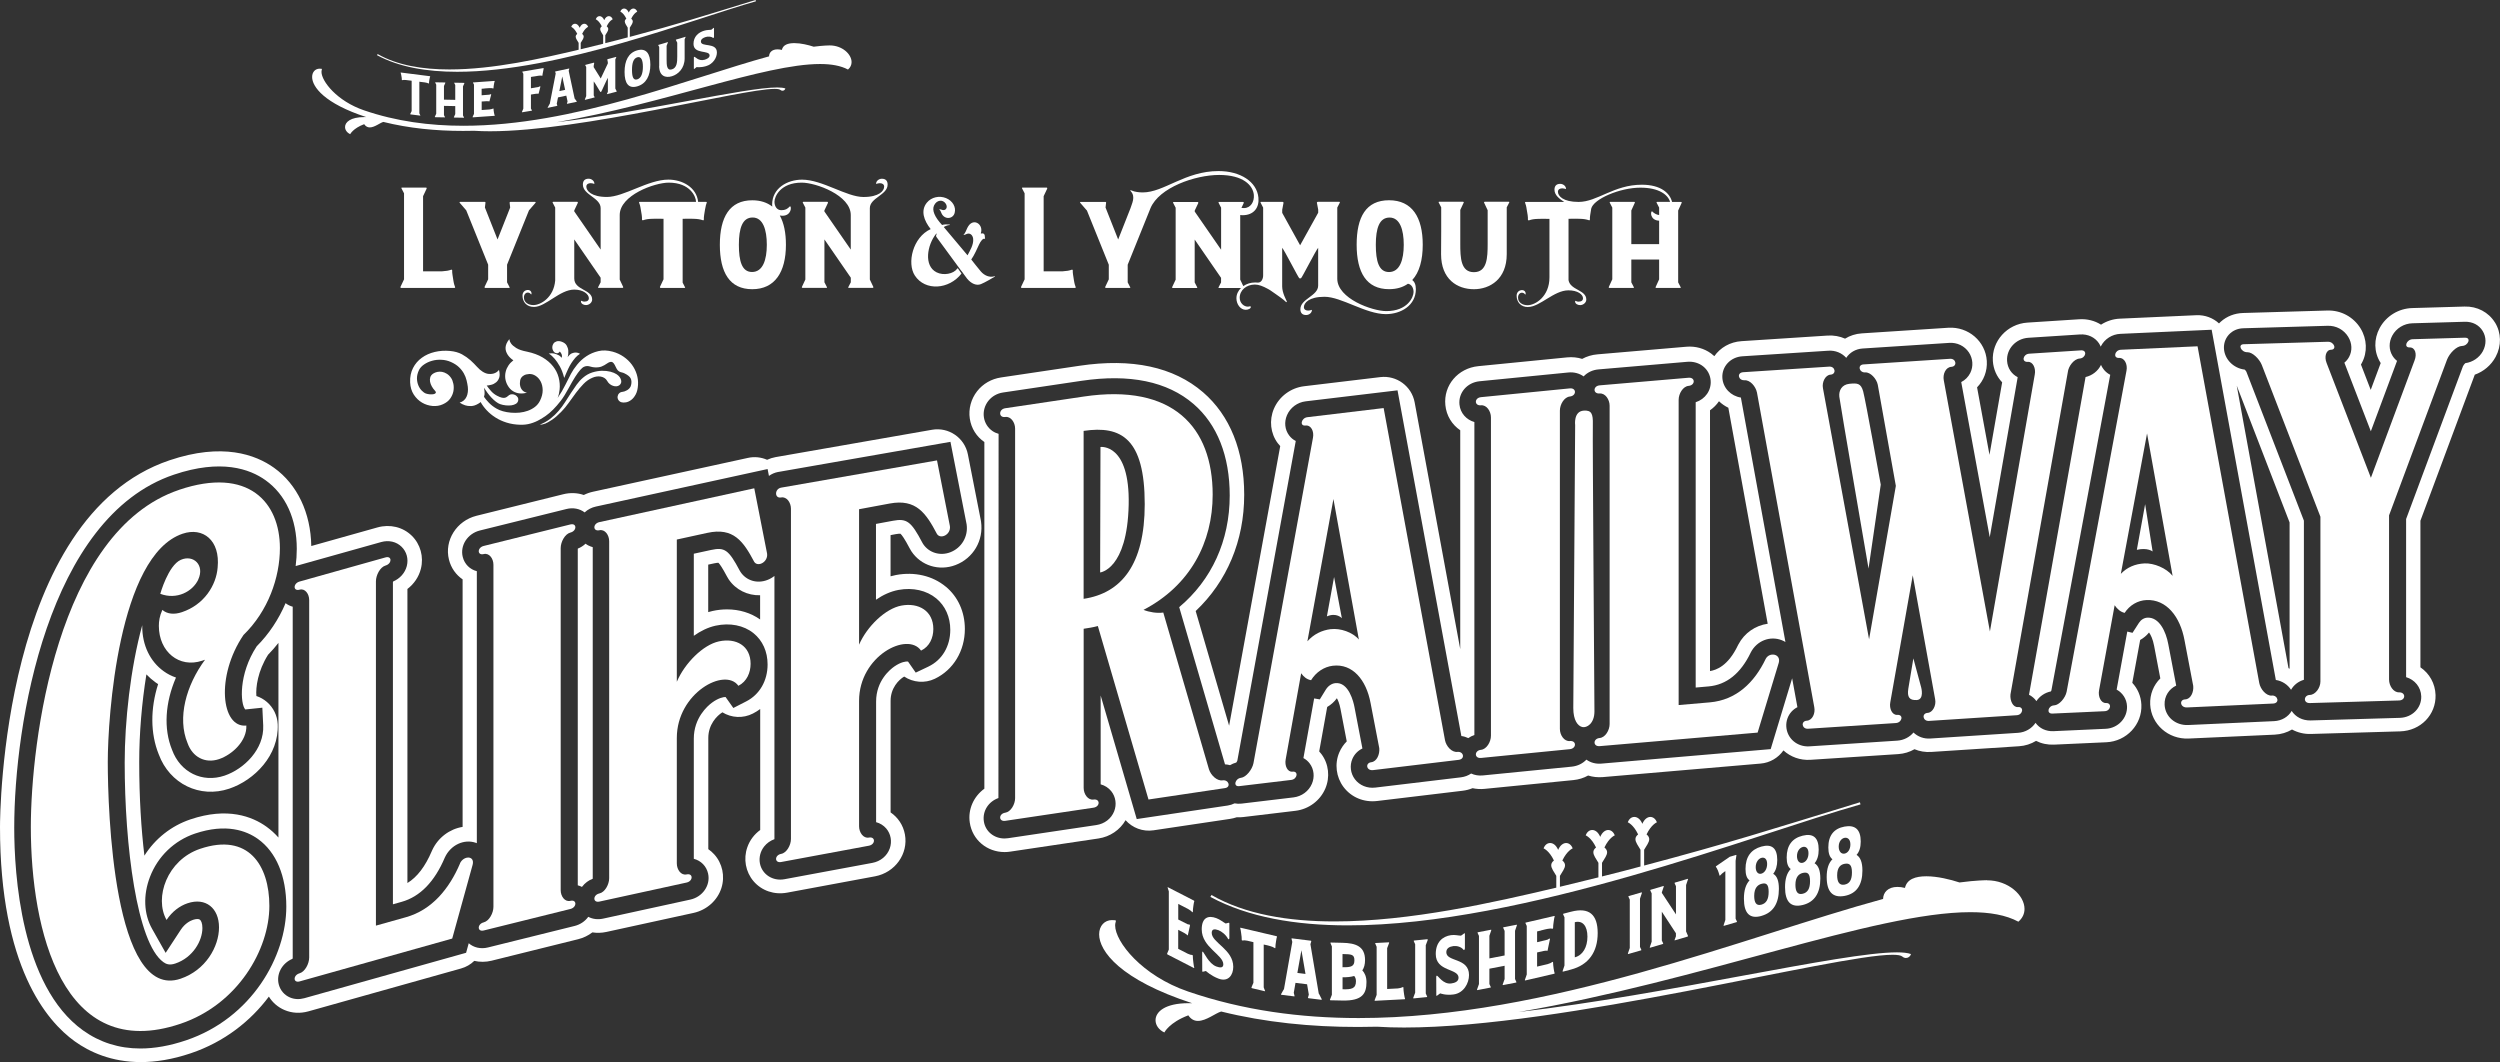
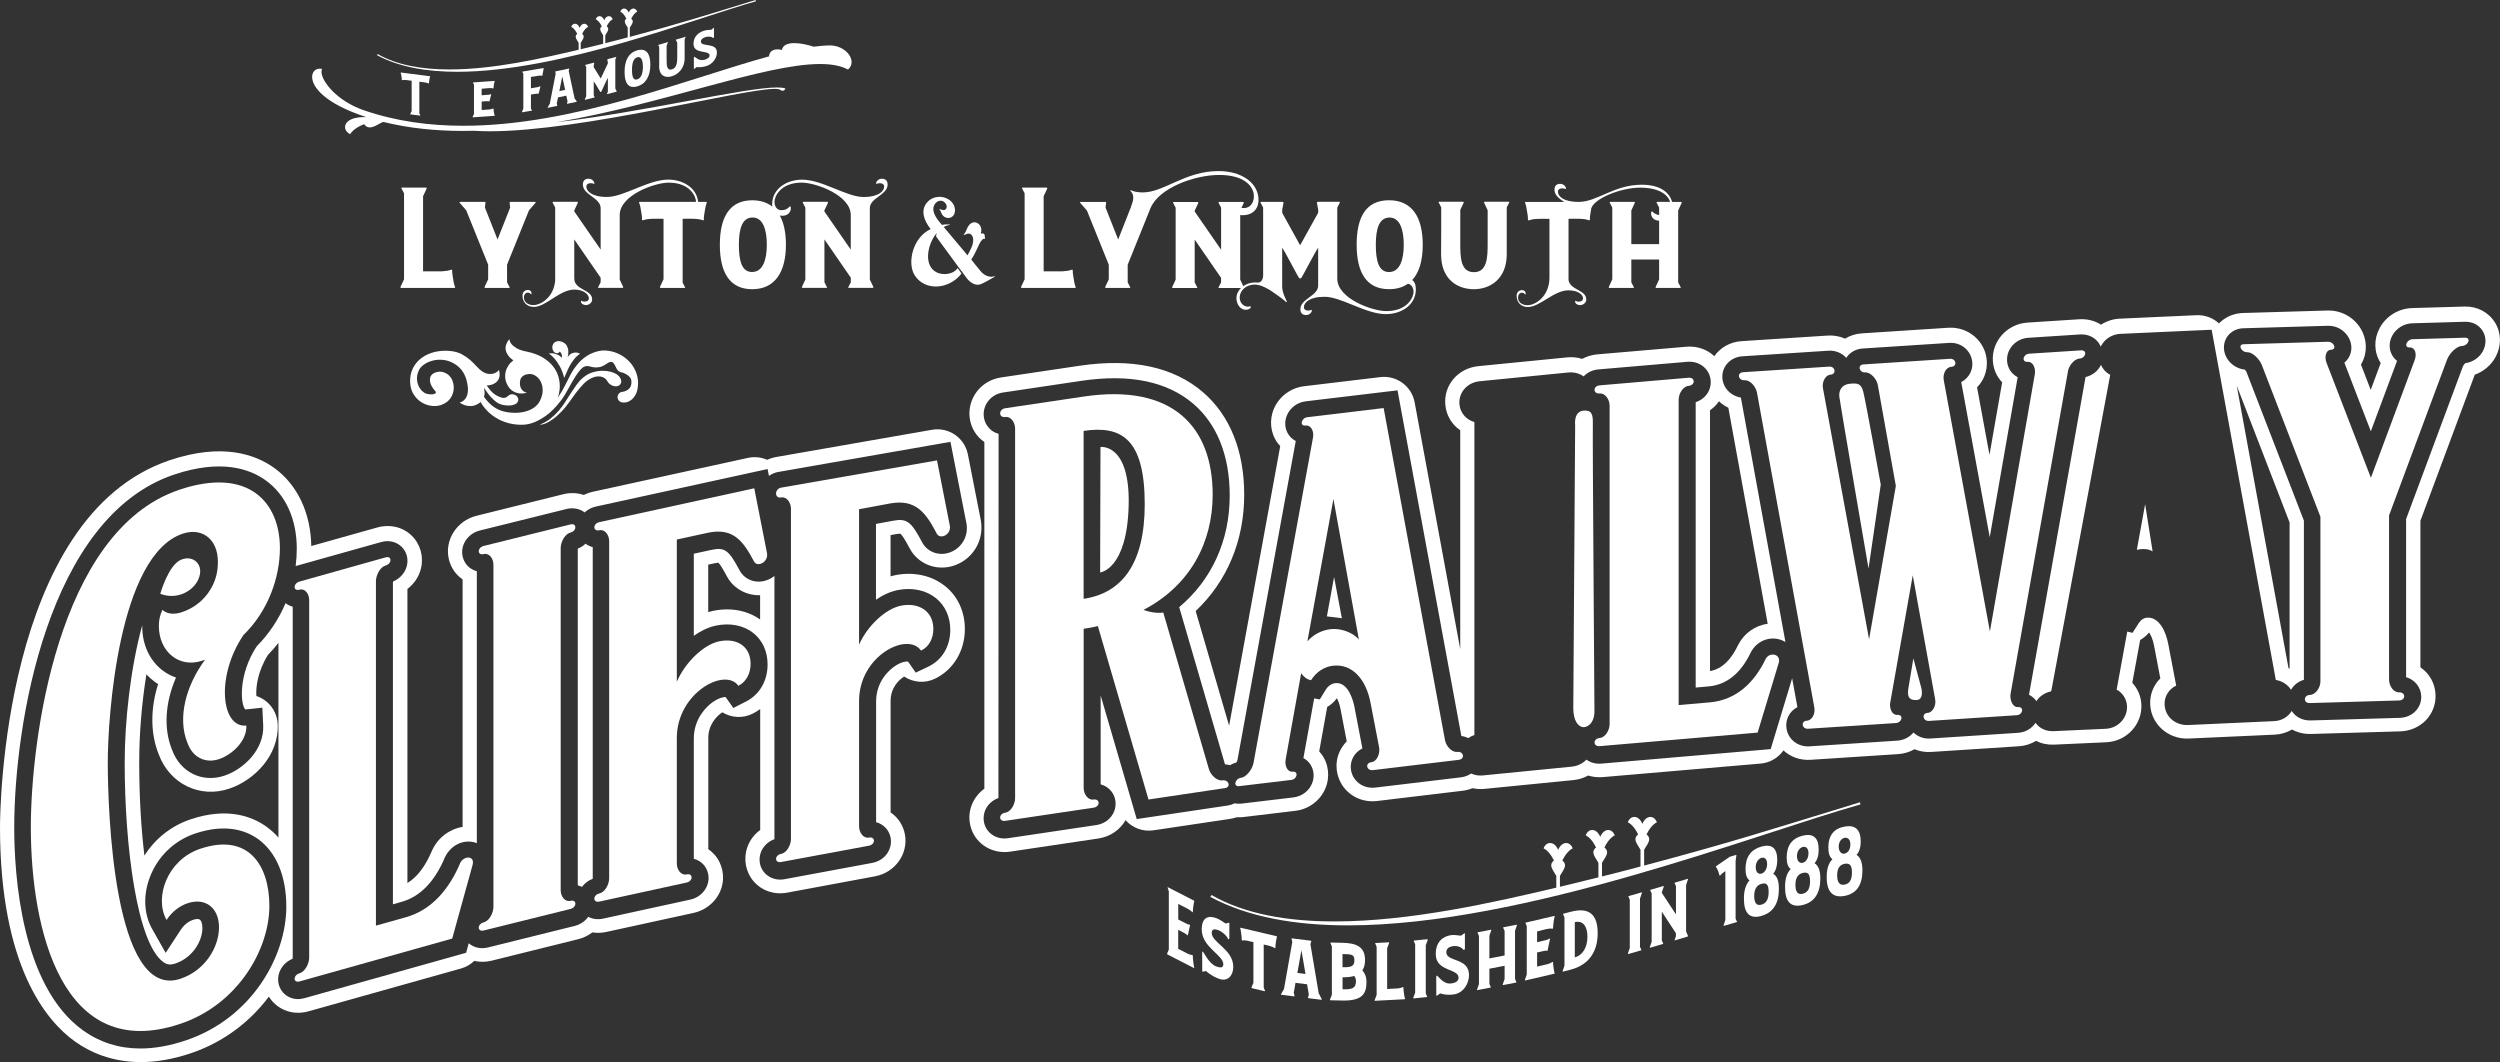
<svg xmlns="http://www.w3.org/2000/svg" id="Layer_1" viewBox="0 0 578.04 245.57">
  <rect x="0" y="0" width="578.04" height="245.57" fill="#333333" stroke="none" />
  <defs>
    <style>.cls-1{fill:#fff;stroke-width:0px;}</style>
  </defs>
  <path class="cls-1" d="m84.72,27.07c-.16,0-.33,0-.48,0-3.22,0-4.46,1.19-4.46,2.3,0,.67.45,1.31,1.19,1.65,0,0,.65-1.34,3.23-2.31.37.55.82.75,1.3.75,1.11,0,2.37-1.06,3.13-1.27,5.93,1.47,12.12,2.08,18.42,2.08.86,0,1.73-.01,2.59-.03,1.15.07,2.37.11,3.64.11,21.35,0,58.14-9.8,65.84-9.8.69,0,1.14.08,1.33.25.14.12.3.18.47.18.3,0,.59-.2.67-.53-.41-.15-1.05-.23-1.88-.23-7.5,0-30.96,5.72-51.01,8.04,24.62-4.19,48.06-13.46,60.91-13.46,2.62,0,4.8.39,6.46,1.28.57-.48.83-1.09.83-1.72,0-1.82-2.14-3.86-5.06-3.86-.04,0-1.43,0-3.7.3-1.24-.41-2.98-.83-4.47-.83s-2.63.39-2.89,1.57c-.37-.09-.71-.13-1.02-.13-1.26,0-1.92.73-1.94,1.62-18.65,5.09-45.12,16.05-70.67,16.05-7.83,0-15.57-1.03-22.98-3.57-6.26-2.14-9.84-6.72-9.84-8.91,0-.32.1-.5.1-.6s-.11-.12-.54-.12c-.96,0-1.72.74-1.72,1.92,0,2.27,2.84,6.13,12.54,9.28Z" />
  <path class="cls-1" d="m174.78.29l-.08-.29c-12.15,3.73-17.69,5.51-29.08,8.53v-2.13c.32-.55.69-1,.69-1.43,0-.22-.1-.43-.36-.64.64-1.34,1.39-1.63,1.39-1.63-.17-.46-.51-.73-.89-.73s-.8.29-1.07.93c-.27-.64-.68-.93-1.07-.93s-.72.26-.88.72c0,0,.75.29,1.39,1.63-.26.21-.36.42-.36.64,0,.43.37.89.68,1.43v2.25c-2.56.68-1.95.53-5.19,1.34v-1.83c.32-.55.69-1,.69-1.42,0-.22-.1-.43-.36-.64.64-1.34,1.39-1.63,1.39-1.63-.17-.46-.51-.73-.89-.73s-.81.29-1.07.93c-.27-.64-.69-.93-1.08-.93s-.72.26-.88.73c0,0,.75.29,1.39,1.63-.26.21-.36.42-.36.64,0,.43.37.89.68,1.43v1.96c-1.73.43-3.46.86-5.19,1.27v-1.48c.32-.55.69-1,.69-1.43,0-.22-.1-.43-.36-.64.64-1.34,1.39-1.63,1.39-1.63-.17-.46-.51-.72-.89-.72s-.8.28-1.07.93c-.27-.64-.68-.93-1.07-.93s-.72.26-.88.72c0,0,.75.29,1.39,1.63-.26.21-.36.42-.36.64,0,.43.37.89.68,1.43v1.59c-8.45,2-19.7,4.56-29.88,4.56-6.22,0-12.04-.95-16.59-3.56l-.15.26c5.07,2.74,11.46,3.84,18.53,3.84,23.69,0,54.94-12.32,69.08-16.3Z" />
  <path class="cls-1" d="m97.13,18.92c.52.05.87.1,1.13.14.39.06.59.13.84.24.05.03.09,0,.09-.06-.01-.27.05-.54.11-.91.11-.7.25-.64.11-.71l-6.72-.85c-.15.04.01.02.11.74.07.38.12.67.11.94,0,.05.05.1.11.08.24-.05.44-.07.83-.03.27.02.63.07,1.13.14l.2.03v7.01l-.33.67s.01.1.07.1l2.23.28s.07-.02.04-.05l-.23-.47v-7.32l.19.02Z" />
-   <path class="cls-1" d="m107.37,19.25s0-.09-.05-.09l-2.26-.04s-.05.04-.04.07l.24.47v3.43l-2.61-.05v-3.16l.32-.71s0-.09-.05-.1l-2.26-.04s-.05.04-.04.07l.24.47v6.72l-.32.71s0,.09.05.1l2.26.04s.05-.03.04-.05l-.24-.47v-2.14l2.61.05v1.85l-.32.71s0,.09.05.09l2.26.04s.05-.03.04-.05l-.24-.47v-6.73l.32-.71Z" />
  <path class="cls-1" d="m112.04,20.45c.52-.05.87-.07,1.14-.08.4-.01.59.01.84.08.05.02.11-.02.09-.09-.01-.26.05-.54.11-.92.11-.72.25-.69.11-.73l-4.93.35s-.07.05-.04.07l.23.43v6.77l-.32.71s.01.09.05.09l5.01-.35c.15-.06,0-.01-.11-.7-.05-.39-.12-.65-.11-.91.01-.07-.04-.09-.09-.07-.25.11-.44.15-.84.21l-1.14.08-.67.05v-1.97c1.07-.07,1.35-.09,1.59-.06.07.02.12.05.16.04.03,0,.04-.02.05-.04.04-.23.09-.32.4-1.52v-.03c0-.05-.04-.09-.11-.09-.04,0-.21.11-.32.12-.27.02-.99.08-1.78.14v-1.51l.67-.05Z" />
  <path class="cls-1" d="m123.38,17.7c.52-.1.86-.16,1.13-.19.38-.05.58-.05.83,0,.05.02.09-.03.09-.1-.01-.25.05-.3.11-.7.1-.72.25-.94.1-.97l-4.84.81s-.05.05-.04.07l.24.43v8.06l-.32.77s0,.09.05.08l2.23-.37s.05-.04.04-.06l-.24-.43v-3.24c1.06-.18,1.34-.22,1.58-.2.05,0,.12.02.16.01.01,0,.04,0,.04-.05.05-.24.11-.31.4-1.56t.01-.03c0-.05-.04-.09-.11-.08-.04,0-.21.13-.32.15-.27.04-.99.18-1.76.31v-2.62l.61-.1Z" />
  <path class="cls-1" d="m131.16,24l2.15-.46c.05-.01.08-.07.05-.1l-.46-.62h-.03s-1.38-6.46-1.38-6.46l.14-.46s-.03-.06-.05-.06l-3.18.68s-.05.05-.04.07l.13.4-1.38,7.05h-.03s-.45.81-.45.81c-.04.05-.01.1.04.08l2.14-.46s.07-.04.05-.06l-.13-.42.29-1.47,1.92-.41.29,1.35-.15.47s.01.05.05.04Zm-1.83-2.94l.67-3.38.67,3.09-1.34.29Z" />
  <path class="cls-1" d="m140.31,21.73s.01.05.05.04l2.17-.56c.05-.01.08-.07.06-.11l-.32-.63v-6.72l.23-.53s-.01-.06-.04-.06l-1.96.51s-.09.08-.08.11l.12.62v.28l-1.64,3.47-1.63-2.62v-.29l.12-.68s-.04-.08-.08-.07l-1.96.51s-.05.05-.04.08l.23.41v6.72l-.32.8s.01.09.05.08l2.19-.56s.05-.04.04-.06l-.22-.39v-3.26c.2.16,1.5,2.48,1.56,2.46.03,0,.05-.01.07-.02l.08-.02c.07-.02,1.37-3,1.56-3.26v3.24l-.23.53Z" />
  <path class="cls-1" d="m147.33,11.64c-2.03.58-2.92,2.4-2.92,5s.88,3.91,2.92,3.33c2.08-.59,3.04-2.46,3.04-5.03s-.96-3.89-3.04-3.3Zm1.32,3.79c0,1.46-.36,2.65-1.33,2.93-.92.26-1.19-.67-1.19-2.21s.31-2.64,1.24-2.91c.92-.26,1.28.76,1.28,2.19Z" />
  <path class="cls-1" d="m152.4,15.23c0,2.35,1.45,2.85,2.95,2.4,1.42-.42,2.95-1.8,2.95-4.15v-4.39l.23-.54s-.01-.05-.05-.04l-2.15.64c-.05.02-.08.06-.06.1l.32.62v3.16c0,1.29-.05,2.66-1.24,3.01-1.19.35-1.22-.99-1.22-2.28v-3.18l.31-.78s-.01-.08-.05-.06l-2.16.64s-.05.04-.04.07l.23.4v4.4Z" />
  <path class="cls-1" d="m162.86,13.82c-1.32.39-2.14-.74-2.33-.69-.09.03-.1.12-.1.22v2.56s.05.06.1.03l.54-.43s.88.16,2.19-.22c1.65-.48,2.5-1.99,2.5-3.14,0-2.45-3.7-1.17-3.7-2.54,0-.55.49-.87,1.15-1.06.52-.15,1.28-.13,1.64.22.03.02.06.03.1.02.06-.02.14-.12.14-.3v-2c0-.05-.04-.07-.09-.04l-.54.43c-.44.07-.97.01-1.62.21-1.37.4-2.49,1.39-2.49,3.05,0,2.5,3.72,1.35,3.72,2.68,0,.56-.66.85-1.2,1.01Z" />
  <path class="cls-1" d="m160.42,50.59c.96.03,1.46.13,2.09.33.13.07.23-.03.23-.17-.03-.66.13-1.36.27-2.29.27-1.76.63-1.66.27-1.79h-1.86c-.37-3.37-3.64-5.14-6.89-5.14-4.67,0-10.28,4.01-14.19,4.01-3.61,0-4.77-1.43-4.77-2.39,0-.56.47-.8,1-.8.27,0,.56.07.83.17.03,0,.03-.03.03-.07,0-.6-.63-1.13-1.33-1.13-.93,0-1.33.53-1.33,1.36,0,2.39,4.11,3.05,4.11,5.44v9.58l-6.1-8.82v-.23l.83-1.76c.03-.1-.03-.23-.17-.23h-5.57c-.07,0-.13.1-.1.17l.6,1.16v16.88c-.33,3.88-3.32,5.67-5.04,5.67-1.19,0-2.19-.63-2.19-1.76,0-.73.43-1.13.9-1.13.27,0,.56.13.76.43.07,0,.1-.1.1-.2,0-1.26-2.09-1.09-2.09.47,0,1.46.96,2.62,2.65,2.62,2.72,0,5.97-4.01,9.32-4.01,2.12,0,3.38,1.09,3.38,2.02,0,.43-.33.76-1.03.76-.63,0-.8-.43-.8-.03,0,.5.56.83,1.16.83.7,0,1.43-.56,1.43-1.29,0-2.39-4.14-2.12-4.14-4.87v-9.02l6.1,8.85v1.06l-.6,1.16c-.03.07.03.13.1.13h5.57c.1,0,.2-.13.13-.23l-.79-1.69v-14.92c0-4.58,8.06-7.49,11.34-7.49,4.94,0,6.3,3.25,6.3,4.41,0,.01,0,.02,0,.03h-13.03c-.37.13.03.03.27,1.79.17.93.3,1.63.27,2.29,0,.13.13.23.27.17.6-.2,1.1-.3,2.06-.33.63-.03,1.49-.03,2.65,0v13.99l-.83,1.76c-.03.1.03.23.17.23h5.54c.1,0,.16-.07.1-.13l-.56-1.1v-14.75c1.19-.03,1.99-.03,2.62,0Z" />
  <path class="cls-1" d="m92.59,66.34c-.03.1.03.23.13.23h12.37c.37-.13,0-.03-.27-1.76-.13-.96-.3-1.63-.27-2.25.03-.17-.1-.23-.23-.2-.63.23-1.13.3-2.09.37h-4.41v-17.37l.83-1.76c.03-.1-.03-.23-.13-.23h-5.6c-.1,0-.13.1-.1.17l.6,1.16v19.89l-.83,1.76Z" />
  <path class="cls-1" d="m112.15,46.68h-5.77c-.13,0-.17.13-.07.23l1.49,1.72,5.07,12.57v3.38l-.83,1.76c-.03.1.03.23.13.23h5.57c.1,0,.13-.07.1-.13l-.6-1.16v-4.08l5.07-12.57,1.49-1.72c.1-.1.07-.23-.07-.23h-5.74c-.1,0-.16.1-.16.17l.13,1.13-2.92,7.39-2.92-7.39.13-1.13c.03-.07-.07-.17-.13-.17Z" />
  <path class="cls-1" d="m199.65,45.55c-3.91,0-9.52-4.01-14.19-4.01-3.45,0-6.93,1.99-6.93,5.77,0,.17.02.31.04.46-1.19-.94-2.73-1.46-4.64-1.46-5.21,0-7.49,3.88-7.49,10.28s2.26,10.28,7.49,10.28,7.79-3.95,7.79-10.28c0-2.74-.46-5.04-1.42-6.76.2.04.39.06.59.06,2.12,0,2.19-2.19,1.76-2.19-.63.66-1.09.9-1.99.9-1.16,0-1.59-1.06-1.59-1.96,0-1.16,1.36-4.41,6.3-4.41,3.28,0,11.34,2.92,11.34,7.49v7.99l-6.1-8.82v-.23l.83-1.76c.03-.1-.03-.23-.16-.23h-5.57c-.07,0-.13.1-.1.17l.6,1.16v16.64l-.79,1.69c-.07.1.03.23.13.23h5.57c.07,0,.13-.07.1-.13l-.6-1.16v-9.91l6.1,8.85v1.06l-.6,1.16c-.03.07.03.13.1.13h5.57c.1,0,.2-.13.13-.23l-.8-1.69v-16.51c0-2.39,4.11-3.05,4.11-5.44,0-.83-.4-1.36-1.33-1.36-.7,0-1.33.53-1.33,1.13,0,.03,0,.07.03.07.27-.1.56-.17.83-.17.53,0,1,.23,1,.8,0,.96-1.16,2.39-4.77,2.39Zm-25.76,17.34c-2.35,0-3.05-2.49-3.05-6.3s.8-6.3,3.18-6.3,3.28,2.79,3.28,6.3-.93,6.3-3.42,6.3Z" />
  <path class="cls-1" d="m251.3,48.64l5.07,12.57v3.38l-.83,1.76c-.03.1.03.23.13.23h5.57c.1,0,.13-.07.1-.13l-.6-1.16v-4.08l5.07-12.57.2-.5c1.99-4.77,10.31-7.69,15.88-7.69s7.82,2.42,8.02,4.61c.13,1.59-.73,3.05-2.29,3.05-.21,0-.39-.02-.58-.04l.54-1.15c.03-.1-.03-.23-.17-.23h-5.57c-.07,0-.13.1-.1.17l.6,1.16v9.72l-6.1-8.82v-.23l.83-1.76c.03-.1-.03-.23-.17-.23h-5.57c-.07,0-.13.1-.1.17l.6,1.16v16.64l-.8,1.69c-.07.1.03.23.13.23h5.57c.07,0,.13-.07.1-.13l-.6-1.16v-9.91l6.1,8.85v1.06l-.6,1.16c-.03.07.03.13.1.13h5.1c-.64.63-1.05,1.44-1.05,2.39,0,1.33.9,2.65,2.16,2.65.56,0,1.26-.3,1.16-.73-.03-.07-.1-.1-.27-.07-.13.03-.26.07-.4.07-.96,0-1.89-.86-1.89-2.06,0-1.72,1.53-3.05,3.51-3.05.9,0,1.89.4,2.92.96.23.1.46.27.73.43.9.6,1.63,1.16,2.26,1.59.56.4.99.76,1.29,1.06.07.07.23.03.17-.17-.07-.2-1.06-1.92-1.06-3.42v-8.95c.5.53,3.81,7.06,3.98,7.06h.36c.17,0,3.48-6.53,3.98-7.06v8.75c0,2.39-4.11,3.05-4.11,5.44,0,.83.4,1.36,1.33,1.36.7,0,1.33-.53,1.33-1.13,0-.03,0-.07-.03-.07-.26.1-.56.17-.83.17-.53,0-.99-.23-.99-.8,0-.96,1.16-2.39,4.77-2.39,3.91,0,9.52,4.01,14.19,4.01,3.45,0,6.93-1.99,6.93-5.77,0-1.08-.34-1.74-.83-2.12,1.64-1.77,2.42-4.59,2.42-8.16,0-6.33-2.45-10.28-7.79-10.28s-7.49,3.88-7.49,10.28,2.25,10.28,7.49,10.28c1.77,0,3.22-.44,4.37-1.26.93.17,1.3,1.11,1.3,1.92,0,1.16-1.36,4.41-6.3,4.41-3.28,0-11.34-2.92-11.34-7.49v-16.45l.6-1.16c.03-.07-.03-.17-.1-.17h-5.01c-.1,0-.23.13-.2.23l.3,1.59v.7l-4.18,7.53-4.14-7.49v-.73l.3-1.59c.03-.1-.1-.23-.2-.23h-5.01c-.1,0-.13.1-.1.17l.6,1.16v15.68c0,.8-.4,1.66-1.19,1.66-.23-.03-.43-.03-.66-.03-1.03,0-1.99.31-2.74.84l-.71-1.5v-14.93c.17.03.34.04.53.04,2.65,0,3.91-1.79,3.68-4.08-.37-3.68-4.18-6.13-9.22-6.13-7.76,0-12.6,4.94-17.54,4.94-.79,0-1.89-.13-2.52-.43-.36-.17-.46-.1-.2.2,1.13,1.26.2,2.85-.1,3.88l-2.85,7.23-2.92-7.39.13-1.13c.03-.07-.07-.17-.13-.17h-5.77c-.13,0-.17.13-.07.23l1.49,1.72Zm69.86,14.26c-2.35,0-3.05-2.49-3.05-6.3s.8-6.3,3.18-6.3,3.28,2.79,3.28,6.3-.93,6.3-3.42,6.3Z" />
  <path class="cls-1" d="m333.23,53.48l-.03,5.3c0,5.8,3.75,8.09,7.59,8.09,3.65,0,7.59-2.29,7.59-8.09v-10.84l.6-1.16c.03-.07-.03-.13-.13-.13h-5.54c-.13,0-.2.1-.17.2l.83,1.76v7.79c0,3.18-.13,6.53-3.18,6.53s-3.15-3.35-3.15-6.53v-7.86l.79-1.69c.07-.1-.03-.2-.13-.2h-5.57c-.07,0-.13.07-.1.13l.6,1.16v5.54Z" />
  <path class="cls-1" d="m353.32,70.98c2.72,0,5.97-3.85,9.32-3.85,2.12,0,3.38.93,3.38,1.86,0,.43-.33.76-1.03.76-.63,0-.8-.43-.8-.03,0,.5.56.83,1.16.83.7,0,1.43-.56,1.43-1.29,0-2.26-3.71-2.16-4.11-4.48v-14.19c1.19-.03,1.99-.03,2.62,0,.96.03,1.46.13,2.09.33.13.07.23-.03.23-.17-.03-.66.13-1.36.27-2.29,0-.07.03-.13.03-.2.5-2.25,6.66-4.87,11.37-4.87,4.35,0,6.38,1.66,6.87,3.28h-3.03c-.07,0-.13.1-.1.17l.6,1.16v1.72c-.55-.07-1.11-.32-1.63-.86-.42,0-.48,2.08,1.63,2.17v5.42h-6.43v-7.79l.8-1.76c.07-.1,0-.23-.13-.23h-5.57c-.07,0-.13.1-.1.17l.6,1.16v16.58l-.8,1.76c-.07.1,0,.23.13.23h5.57c.07,0,.13-.07.1-.13l-.6-1.16v-5.27h6.43v4.58l-.8,1.76c-.07.1,0,.23.13.23h5.57c.07,0,.13-.07.1-.13l-.6-1.16v-16.61l.8-1.76c.07-.1,0-.23-.13-.23h-2.08c-.5-2.02-2.56-3.98-7-3.98-6.47,0-10.28,3.98-14.62,3.98-3.61,0-4.77-1.39-4.77-2.35,0-.56.47-.79,1-.79.27,0,.56.07.83.16.03,0,.03-.03.03-.07,0-.6-.63-1.13-1.33-1.13-.93,0-1.33.53-1.33,1.36,0,1.26,1.16,2.12,2.25,2.82h-8.92c-.37.13.03.03.26,1.79.17.93.3,1.63.27,2.29,0,.13.13.23.27.17.6-.2,1.09-.3,2.06-.33.63-.03,1.49-.03,2.65,0v13.53c0,4.41-3.25,6.43-5.07,6.43-1.19,0-2.19-.63-2.19-1.76,0-.73.43-1.13.9-1.13.27,0,.56.13.76.43.07,0,.1-.1.1-.2,0-1.26-2.09-1.09-2.09.47,0,1.46.96,2.62,2.65,2.62Z" />
  <path class="cls-1" d="m236.08,66.34c-.03.1.03.23.13.23h12.37c.37-.13,0-.03-.27-1.76-.13-.96-.3-1.63-.27-2.25.03-.17-.1-.23-.23-.2-.63.23-1.13.3-2.09.37h-4.41v-17.37l.83-1.76c.03-.1-.03-.23-.13-.23h-5.6c-.1,0-.13.1-.1.17l.6,1.16v19.89l-.83,1.76Z" />
  <path class="cls-1" d="m222.29,63.22c-.23-.36-.49-.72-.76-1.1-.1-.15-.19-.06-.26.04-.78,1.15-3.12,1.62-4.73.8-3-1.52-2.16-6.29-.13-8.86.13-.17.21-.09.14.06-.15.29-.14.48-.02.65,1.91,2.58,3.8,5.19,5.64,7.69.53.62.92,1.31,1.42,1.91.99,1.21,2.2,1.69,3.2,1.29.96-.38,2.66-1.4,3.23-1.74.09-.06.07-.13-.06-.09-1.17.38-2.39-.19-3.17-1.1-.73-.86-1.73-2.14-2.22-2.77.64-.85,1.48-2.76,1.81-3.47.32-.69.92-1.54,1.32-1.3.03.02.07,0,.06-.04-.03-.15-.05-.31-.05-.47,0-.76-.44-.83-.9-.72-.02,0-.04-.04-.03-.07.68-2.01-1.61-3.6-2.89-1.64-.33.5-.51,1.14-.83,1.66-.06.1-.18.2-.25.29-.02.02,0,.08.03.08.21,0,.4-.1.59-.19.88-.41,1.49.27,1.58,1.07.15,1.36-.73,2.72-1.3,3.83-.25-.3-4.99-5.93-5.49-6.53.22-.19,1.01-.47,1.24-.45.23-.02.23-.13,0-.15-.55-.04-1.15-.04-1.64.12-1.75-1.89-2.37-3.42-1.85-4.52.6-1.28,2-1.45,2.68-.44.57.83.09,1.66-.69,1.5-.27-.05-.51-.23-.77-.14-.02,0-.03.03-.02.04.28.18.39.54.51.83.66,1.54,2.65,1.42,3.05-.06.37-1.36-.47-2.81-2-3.43-1.54-.62-3.37-.23-4.42,1.05-1.51,1.84-.69,4.14.88,6.12-4.15,1.89-5.53,7.87-3.67,10.73,2.38,3.66,7.94,3.26,10.81-.47Z" />
  <path class="cls-1" d="m143.6,88.55c.06-.2.07-.42.01-.66-.06-.24-.17-.47-.34-.71-.17-.23-.4-.45-.69-.64-.36-.24-.84-.44-1.44-.6-.6-.15-1.26-.22-1.98-.21-.72.02-1.46.15-2.23.39-.76.24-1.48.65-2.14,1.22-.54.45-1.03.99-1.47,1.61-.45.62-.89,1.27-1.33,1.95-.44.68-.88,1.38-1.34,2.09-.45.72-.96,1.4-1.52,2.04-.56.65-1.19,1.25-1.89,1.79-.7.54-1.5.99-2.41,1.35.36.03.78-.05,1.27-.24.42-.18.95-.48,1.57-.89.62-.41,1.36-1.06,2.2-1.93.57-.58,1.12-1.26,1.66-2.02.53-.76,1.08-1.52,1.64-2.26.56-.75,1.15-1.44,1.76-2.07s1.29-1.1,2.02-1.41c.32-.15.65-.24.98-.29.33-.05.66-.04.97.01.32.06.61.17.86.33.26.16.47.39.63.68.16.29.36.53.6.72.24.19.49.33.76.41.27.09.53.13.78.11s.47-.1.67-.24c.19-.15.32-.32.39-.52Z" />
  <path class="cls-1" d="m143.7,92.99c.28.1.62.11,1.03.04.41-.07.82-.26,1.22-.56.4-.3.75-.73,1.05-1.3.3-.57.47-1.3.52-2.19.05-.83-.05-1.64-.3-2.45-.25-.8-.63-1.55-1.14-2.24-.51-.69-1.14-1.29-1.89-1.81-.75-.52-1.59-.91-2.53-1.17-1.2-.32-2.31-.37-3.33-.12-1.02.24-1.94.64-2.75,1.18-.81.54-1.52,1.18-2.12,1.92-.6.74-1.08,1.45-1.44,2.13-.37.7-.81,1.56-1.31,2.58-.5,1.02-1.1,2.03-1.78,3.02.13-.32.23-.65.3-.97.07-.33.13-.65.16-.97.1-.94.02-1.87-.22-2.8-.24-.92-.67-1.78-1.29-2.57-.62-.79-1.43-1.48-2.42-2.07-1-.59-2.2-1.03-3.61-1.33-1.1-.21-1.93-.49-2.48-.84-.55-.35-.94-.68-1.17-1-.23-.32-.35-.58-.37-.78-.02-.2-.05-.28-.1-.23-.29.36-.5.7-.63,1.02-.13.33-.2.63-.21.93,0,.29.03.57.12.83.09.26.2.49.33.71.31.5.76.96,1.36,1.36-.45.34-.83.73-1.13,1.18-.3.45-.52.92-.64,1.44-.13.51-.16,1.03-.1,1.56.07.53.23,1.03.49,1.52.19.36.41.65.63.89.23.24.46.43.71.57.24.15.49.26.74.34.25.08.5.13.74.15.55.06,1.12,0,1.7-.17-.31-.05-.56-.15-.77-.3-.2-.15-.37-.33-.5-.53-.13-.2-.22-.42-.28-.66-.06-.24-.08-.46-.08-.67s.02-.43.06-.67c.04-.24.14-.46.29-.67.15-.21.37-.39.66-.54.28-.15.66-.23,1.13-.27.52-.03,1.02.11,1.51.43.49.32.88.76,1.17,1.33.29.57.44,1.23.45,2,0,.76-.2,1.56-.62,2.41-.28.57-.66,1.04-1.16,1.43-.49.38-1.05.68-1.65.9-.61.22-1.25.36-1.92.43-.67.06-1.34.07-2,.01-.66-.06-1.27-.17-1.85-.33-.58-.16-1.07-.37-1.47-.61-.7-.4-1.29-.86-1.77-1.36-.48-.5-.86-.96-1.13-1.36.13-.39.17-.77.13-1.14-.04-.37-.08-.7-.11-.97.23.39.49.79.79,1.19.3.41.61.78.94,1.13.33.35.66.65,1,.91.34.26.67.45.97.56.42.15.86.24,1.33.29.46.05.9.04,1.3-.01.4-.06.75-.18,1.03-.35.28-.18.46-.42.52-.73.06-.31.03-.57-.12-.79-.15-.22-.33-.39-.56-.51-.23-.12-.47-.18-.74-.18s-.49.07-.67.2c-.18.13-.34.25-.47.37-.14.11-.3.19-.49.24-.19.05-.43.04-.72-.02-.29-.06-.67-.22-1.14-.46-.52-.28-.97-.63-1.36-1.07-.39-.44-.72-.86-1-1.27.29-.02.64-.08,1.05-.18.41-.1.78-.29,1.11-.56.33-.27.58-.63.73-1.1.15-.46.13-1.06-.06-1.79-.1.16-.26.33-.5.5-.23.17-.52.3-.85.38-.33.08-.7.1-1.11.05-.4-.05-.83-.21-1.29-.49-.45-.28-.9-.66-1.34-1.16-.44-.49-.94-.99-1.5-1.5-.56-.5-1.22-.96-1.97-1.38-.76-.41-1.68-.67-2.76-.77-1.22-.11-2.39-.04-3.52.23s-2.13.71-2.99,1.34c-.87.62-1.55,1.41-2.04,2.37-.49.96-.72,2.06-.67,3.31.05,1.1.33,2.05.85,2.85.52.79,1.16,1.41,1.91,1.85.75.44,1.56.69,2.43.77.87.07,1.67-.06,2.4-.4.75-.34,1.31-.78,1.69-1.33.38-.54.62-1.11.73-1.69.1-.58.1-1.15-.01-1.7-.11-.55-.29-1.01-.53-1.36-.29-.42-.62-.75-.99-.97-.37-.23-.73-.37-1.11-.44-.37-.06-.74-.06-1.1.02-.36.08-.67.21-.95.39-.34.23-.56.51-.66.84-.1.33-.11.68-.05,1.04.07.36.2.71.4,1.07.2.36.43.67.69.95.23.24.3.43.22.57-.08.14-.24.23-.49.28-.24.05-.53.06-.86.04-.33-.03-.64-.09-.91-.18-.31-.11-.63-.34-.96-.67-.33-.33-.6-.74-.8-1.23-.2-.49-.31-1.03-.32-1.63,0-.6.15-1.23.47-1.9.24-.49.63-.92,1.17-1.29.54-.37,1.14-.66,1.83-.85.68-.2,1.41-.28,2.18-.24.77.03,1.5.2,2.2.51.76.34,1.38.74,1.86,1.2.48.46.86.95,1.14,1.46.28.51.49,1.03.62,1.57.13.54.23,1.04.29,1.51.05.42.05.83,0,1.23-.05.4-.15.76-.3,1.08-.15.33-.37.61-.63.84-.27.23-.59.4-.96.5.41.28.84.49,1.29.63.39.13.85.19,1.38.17.53-.02,1.08-.2,1.67-.56.2-.11.37-.24.51-.37.37.67.85,1.31,1.42,1.92.58.62,1.25,1.17,2.01,1.65.76.49,1.62.88,2.57,1.18s1.99.47,3.13.5c.84.03,1.65-.06,2.41-.28.76-.22,1.48-.52,2.14-.91.42-.23.9-.53,1.43-.9.53-.37,1.08-.84,1.65-1.41.58-.57,1.16-1.25,1.77-2.03.6-.79,1.18-1.72,1.75-2.79.62-1.14,1.14-2.05,1.58-2.74.44-.69.83-1.22,1.17-1.61.34-.38.64-.63.9-.74.26-.11.51-.17.74-.16.24,0,.48.05.74.13.26.08.55.14.88.17.68.05,1.24-.02,1.68-.19.44-.18.88-.42,1.31-.73.42-.29.78-.4,1.07-.33.29.07.59.46.9,1.16.16.36.32.61.46.77.15.15.3.27.46.34.16.07.33.13.51.16.18.03.38.11.61.22.76.37,1.24.77,1.43,1.19.19.42.21.92.08,1.48-.06.29-.18.54-.35.73-.17.2-.36.35-.57.48-.21.12-.41.21-.61.28-.19.06-.34.1-.44.1-.34.03-.61.15-.8.35-.2.2-.31.44-.35.71-.04.27.01.53.16.79.15.26.39.45.73.58Z" />
  <path class="cls-1" d="m129.14,82.14c-.23-.15-.53-.27-.91-.37-.38-.1-.83-.11-1.35-.03.49.31.95.72,1.39,1.24.37.44.76,1.01,1.17,1.73.4.71.74,1.59,1,2.63.02.05.06-.02.13-.21.07-.19.18-.44.32-.77.14-.32.31-.7.51-1.13.2-.43.44-.86.71-1.28.27-.42.57-.82.9-1.21.33-.38.7-.69,1.11-.94-.31-.18-.62-.28-.95-.29-.28-.02-.58.05-.92.18-.34.14-.67.43-1,.89.15-.54.19-1.04.15-1.51-.03-.41-.16-.8-.38-1.19-.22-.39-.61-.68-1.18-.88-.44-.15-.82-.17-1.13-.07-.32.1-.56.26-.73.5-.17.24-.26.51-.28.81-.02.31.05.59.2.85.18.33.43.52.74.58.32.06.58-.06.79-.39.15.15.26.3.34.46.08.13.13.28.16.46.03.18,0,.36-.09.53-.16-.24-.39-.45-.68-.63Z" />
-   <path class="cls-1" d="m459.42,203.52c-.07,0-2.46,0-6.35.52-2.12-.7-5.12-1.43-7.66-1.43s-4.51.67-4.95,2.69c-.64-.16-1.22-.23-1.74-.23-2.17,0-3.29,1.26-3.32,2.78-32,8.73-77.42,27.54-121.25,27.54-13.43,0-26.72-1.77-39.43-6.13-10.74-3.67-16.88-11.53-16.88-15.29,0-.55.18-.86.18-1.03s-.18-.2-.92-.2c-1.66,0-2.96,1.28-2.96,3.29,0,3.89,4.88,10.52,21.52,15.93-.28-.01-.56-.01-.83-.01-5.52,0-7.65,2.03-7.65,3.94,0,1.15.77,2.25,2.04,2.83,0,0,1.12-2.3,5.54-3.96.63.95,1.41,1.29,2.23,1.29,1.91,0,4.07-1.81,5.37-2.17,10.17,2.52,20.8,3.57,31.6,3.57,1.48,0,2.96-.02,4.44-.06,1.98.13,4.06.19,6.24.19,36.64,0,99.76-16.82,112.95-16.82,1.18,0,1.96.13,2.29.43.24.21.52.31.8.31.52,0,1.02-.34,1.16-.91-.71-.26-1.8-.39-3.23-.39-12.87,0-53.12,9.81-87.52,13.8,42.24-7.19,82.45-23.09,104.5-23.09,4.5,0,8.24.66,11.09,2.2.98-.83,1.42-1.87,1.42-2.95,0-3.12-3.68-6.62-8.68-6.62Z" />
  <path class="cls-1" d="m308.57,213.05c-10.67,0-20.66-1.63-28.46-6.11l-.25.44c8.7,4.7,19.67,6.58,31.8,6.58,40.65,0,94.26-21.13,118.52-27.97l-.14-.49c-20.84,6.4-30.35,9.45-49.89,14.63v-3.65c.54-.94,1.18-1.72,1.18-2.44,0-.38-.17-.74-.62-1.11,1.1-2.3,2.39-2.8,2.39-2.8-.29-.79-.88-1.24-1.52-1.24s-1.38.49-1.84,1.59c-.46-1.1-1.18-1.59-1.85-1.59s-1.23.45-1.52,1.24c0,0,1.29.49,2.39,2.8-.45.36-.62.72-.62,1.1,0,.73.63,1.52,1.17,2.45v3.87c-4.39,1.16-3.35.91-8.9,2.3v-3.15c.55-.94,1.18-1.72,1.18-2.44,0-.38-.17-.74-.62-1.11,1.1-2.3,2.39-2.8,2.39-2.8-.29-.79-.88-1.24-1.52-1.24s-1.38.49-1.84,1.59c-.46-1.1-1.18-1.59-1.84-1.59s-1.23.45-1.52,1.24c0,0,1.29.49,2.39,2.8-.45.36-.62.72-.62,1.1,0,.73.63,1.52,1.17,2.45v3.36c-2.96.74-5.93,1.47-8.9,2.18v-2.53c.55-.94,1.18-1.72,1.18-2.44,0-.38-.17-.74-.62-1.11,1.1-2.3,2.39-2.8,2.39-2.8-.29-.79-.88-1.24-1.52-1.24s-1.38.49-1.84,1.59c-.46-1.1-1.18-1.59-1.85-1.59s-1.23.45-1.52,1.24c0,0,1.29.49,2.39,2.8-.45.36-.62.72-.62,1.1,0,.73.63,1.52,1.17,2.45v2.73c-14.5,3.43-33.8,7.81-51.27,7.81Z" />
  <path class="cls-1" d="m269.85,220.48s.02.16.06.19l6.15,3.16c.18,0,0-.02-.13-1.25-.07-.68-.15-1.17-.13-1.58.02-.1-.05-.18-.12-.19-.31,0-.54-.08-1.04-.29l-1.4-.72-.82-.42v-4.39c1.31.67,1.66.85,1.96,1.09.08.09.15.17.2.19.03.02.05,0,.07-.03.05-.35.12-.45.49-2.22v-.04c0-.09-.05-.18-.13-.22-.05-.03-.26.02-.39-.05-.33-.17-1.22-.6-2.19-1.1v-3.61l.82.42c.64.31,1.07.53,1.4.72.49.28.72.46,1.04.76.07.08.13.05.12-.07-.02-.43.06-.86.13-1.45.13-1.11.31-.95.13-1.14l-6.05-3.11s-.08.03-.05.09l.28.88v13.45l-.39.93Z" />
  <path class="cls-1" d="m277.86,214.89c0,4.14,4.99,5.87,4.99,8.08,0,.94-.88.76-1.61.5-1.77-.65-2.88-3.33-3.14-3.43-.12-.04-.14.1-.14.26v.16l.02,4.1c0,.07.05.13.12.13l.73-.18s1.18,1.12,2.95,1.78c2.22.82,3.37-.85,3.37-2.74,0-4.05-4.98-5.58-4.98-7.85,0-.91.66-.96,1.55-.63.69.26,1.72,1.03,2.2,1.97.03.06.09.12.14.14.09.03.19-.06.19-.35v-3.32c0-.09-.05-.15-.12-.16l-.73.18c-.59-.31-1.3-.93-2.19-1.25-1.84-.68-3.35-.14-3.35,2.62Z" />
  <path class="cls-1" d="m293.63,218.73c.52.15.79.28,1.13.49.07.06.13,0,.13-.08-.02-.45.07-.9.15-1.5.14-1.15.34-1.03.14-1.17l-8.35-1.97c-.2.04.02.03.14,1.24.09.64.16,1.13.14,1.57,0,.09.07.17.15.15.32-.06.59-.06,1.11.04.34.06.81.17,1.44.34v9.39l-.45,1.07c-.02.06.02.16.09.18l3,.71c.05.01.09-.02.05-.08l-.31-.81v-9.91c.65.13,1.08.23,1.42.34Z" />
  <path class="cls-1" d="m302.52,230.8l3.01.37c.07,0,.11-.08.07-.15l-.64-1.26h-.04s-1.93-11.44-1.93-11.44l.2-.69s-.04-.12-.07-.12l-4.44-.55s-.07.06-.06.1l.18.73-1.93,10.96h-.04s-.62,1.1-.62,1.1c-.06.06-.02.15.05.16l2.99.37c.05,0,.09-.03.07-.08l-.18-.76.4-2.29,2.68.33.4,2.39-.2.71s.02.09.07.1Zm-2.55-5.84l.94-5.25.94,5.48-1.87-.23Z" />
  <path class="cls-1" d="m307.51,231.12c-.04.07.02.16.07.16l2.83.06c4.68.1,5.54-1.68,5.54-4.28,0-1.25-.42-2.12-.96-2.69.41-.59.63-1.39.63-2.39,0-3.18-2.16-3.92-5.21-3.99l-2.72-.06c-.05,0-.09.06-.07.11l.33.79v11.18l-.44,1.13Zm2.9-10.53c2.03.05,2.75.04,2.75,1.44s-.72,1.65-2.75,1.61v-3.05Zm0,5.37c1.04.02,1.94-.07,2.7-.3.24.27.41.65.41,1.21,0,1.76-1.07,1.91-3.1,1.87v-2.78Z" />
  <path class="cls-1" d="m317.83,231.25c-.02.07.02.15.07.15l6.89-.36c.2-.1,0-.02-.15-1.17-.07-.64-.17-1.08-.15-1.51.02-.11-.06-.15-.13-.13-.35.18-.63.23-1.16.31l-2.47.13v-9.44l.46-1.2c.02-.07-.02-.16-.07-.15l-3.1.16c-.05,0-.07.07-.05.11l.33.76v11.13l-.46,1.2Z" />
  <path class="cls-1" d="m330.11,217.31c.02-.07-.02-.16-.09-.15l-3.09.31s-.07.07-.05.12l.33.75v11.18l-.44,1.18c-.04.07.02.15.07.15l3.09-.31s.07-.05.06-.09l-.33-.75v-11.15l.46-1.22Z" />
  <path class="cls-1" d="m335.54,227.39c-1.87.27-3.04-1.84-3.31-1.8-.13.02-.15.18-.15.33v.16l.02,4.09c0,.07.05.1.13.07l.77-.56s1.24.51,3.11.25c2.34-.33,3.55-2.6,3.55-4.49,0-4.05-5.25-2.99-5.25-5.26,0-.91.7-1.3,1.63-1.43.73-.1,1.81.14,2.32.83.04.04.09.08.15.07.09-.01.2-.16.2-.45v-3.32c0-.09-.06-.12-.13-.09l-.77.55c-.62,0-1.37-.25-2.31-.12-1.94.28-3.53,1.6-3.53,4.36,0,4.14,5.27,3.28,5.27,5.48,0,.94-.93,1.22-1.7,1.33Z" />
  <path class="cls-1" d="m350.73,213.95c.04-.07,0-.16-.07-.14l-3.05.59s-.07.08-.05.12l.33.72v5.68l-3.52.68v-5.23l.43-1.26c.04-.07,0-.16-.07-.14l-3.05.59s-.07.08-.05.12l.33.72v11.13l-.44,1.26c-.04.07,0,.16.07.14l3.05-.59s.07-.06.06-.1l-.33-.72v-3.54l3.52-.68v3.07l-.44,1.26c-.04.07,0,.16.07.14l3.05-.59s.07-.06.05-.1l-.32-.72v-11.15l.43-1.26Z" />
  <path class="cls-1" d="m356.31,215.13c.7-.19,1.17-.29,1.53-.36.54-.1.79-.1,1.13-.04.07.03.14-.05.13-.16-.02-.42.07-.91.15-1.55.14-1.21.34-1.19.14-1.24l-6.63,1.54c-.05.01-.09.09-.05.12l.3.66v11.22l-.43,1.24c-.04.07.02.15.07.14l6.73-1.56c.2-.14,0-.02-.14-1.15-.07-.63-.16-1.05-.15-1.48.02-.11-.05-.14-.13-.1-.34.24-.6.34-1.13.51l-1.53.36-.9.21v-3.27c1.44-.33,1.82-.42,2.14-.41.09.02.16.05.22.04.04,0,.05-.03.07-.08.05-.39.13-.54.54-2.6v-.04c0-.09-.05-.14-.15-.12-.05.01-.29.22-.43.26-.36.08-1.33.33-2.39.58v-2.49l.9-.21Z" />
  <path class="cls-1" d="m361.31,224.52c-.04.1,0,.16.07.14l.36-.09s.75-.2,1.18-.31l.3-.08c4.1-1.07,6.19-4.09,6.19-8.43s-2.02-6.02-6.14-4.95l-.36.09-1.45.38s-.07.09-.05.13l.32.7v11.15l-.43,1.27Zm2.81-11.29c1.82-.48,2.92.89,2.92,3.33s-1.07,4.31-2.92,4.79v-8.13Z" />
  <path class="cls-1" d="m379.64,206.46c.02-.07-.02-.15-.09-.13l-2.99.86s-.07.09-.05.13l.32.69v11.18l-.43,1.26c-.04.08.02.15.07.14l2.99-.86s.07-.07.05-.1l-.32-.69v-11.15l.44-1.31Z" />
  <path class="cls-1" d="m390.31,203.33c.02-.07-.02-.15-.09-.13l-2.98.88s-.07.09-.05.13l.32.69v6.52l-3.26-4.96v-.16l.44-1.31c.02-.07-.02-.15-.09-.13l-2.98.88s-.07.09-.05.13l.32.69v11.18l-.43,1.26c-.04.08.02.15.07.13l2.98-.88s.07-.07.05-.1l-.32-.69v-6.66l3.26,4.98v.71l-.32.87s.02.08.05.07l2.98-.88c.05-.02.11-.12.07-.18l-.43-1.01v-10.73l.44-1.31Z" />
  <path class="cls-1" d="m398.52,213.93c-.04.08.02.15.07.14l2.98-.87s.07-.06.05-.1l-.32-.69v-13.38l.18-1.23c.04-.08-.02-.15-.07-.13l-1.46.43-3.17,2.18c-.16.2.02.02.42.97.12.39.3.76.37,1.14,0,.11.09.11.14.05.3-.36.55-.54,1.03-.9l.19-.12v11.29l-.42,1.26Z" />
  <path class="cls-1" d="m407.27,211.77c2.71-.76,4.04-2.89,4.04-6.25,0-1.89-.46-3.01-1.32-3.48.62-.77.94-1.82.94-3.18,0-2.8-1.28-3.78-3.67-3.12-2.39.67-3.67,2.36-3.67,5.17,0,1.34.3,2.21.93,2.64-.87.95-1.3,2.32-1.3,4.24,0,3.43,1.37,4.74,4.04,3.99Zm0-13.42c.73-.2,1.32.26,1.32,1.41s-.57,2.03-1.32,2.24c-.75.21-1.32-.39-1.32-1.5,0-1.18.66-1.97,1.32-2.15Zm0,6.01c1.12-.31,1.67.09,1.67,1.85s-.57,2.65-1.67,2.96c-1.19.33-1.67-.47-1.67-2.03,0-1.87.84-2.55,1.67-2.78Z" />
  <path class="cls-1" d="m416.82,209.25c2.73-.67,4.07-2.76,4.07-6.12,0-1.89-.47-3.02-1.33-3.53.63-.76.95-1.79.95-3.15,0-2.81-1.29-3.82-3.7-3.23-2.41.59-3.7,2.24-3.7,5.05,0,1.34.31,2.22.93,2.66-.88.93-1.31,2.28-1.31,4.2,0,3.43,1.38,4.78,4.08,4.12Zm0-13.42c.73-.18,1.33.3,1.33,1.46s-.58,2.01-1.33,2.2c-.75.19-1.33-.43-1.33-1.54,0-1.18.66-1.94,1.33-2.11Zm0,6.01c1.13-.28,1.69.14,1.69,1.9s-.57,2.64-1.69,2.91c-1.2.3-1.69-.52-1.69-2.08,0-1.87.84-2.52,1.69-2.73Z" />
  <path class="cls-1" d="m426.49,191.12c-2.44.45-3.75,2.02-3.75,4.83,0,1.34.31,2.24.95,2.72-.89.87-1.33,2.2-1.33,4.12,0,3.43,1.4,4.86,4.13,4.36,2.76-.51,4.13-2.51,4.13-5.88,0-1.89-.47-3.05-1.35-3.61.64-.72.96-1.73.96-3.09,0-2.8-1.31-3.9-3.75-3.45Zm0,2.6c.74-.14,1.35.38,1.35,1.53s-.58,1.98-1.35,2.12c-.76.14-1.35-.51-1.35-1.62,0-1.18.67-1.9,1.35-2.03Zm0,10.82c-1.22.22-1.71-.62-1.71-2.18,0-1.87.86-2.47,1.71-2.63,1.14-.21,1.71.24,1.71,2s-.58,2.6-1.71,2.81Z" />
  <path class="cls-1" d="m474.31,159.66l13.61-73c-.72-.36-1.32-.9-1.76-1.59-.15-.23-.27-.46-.37-.71,0,.01-.01.03-.02.04-.7,1.41-2.02,2.43-3.56,2.78l-.02.14-13.05,73.32c.68.34,1.27.84,1.71,1.47.76-1.15,1.97-1.96,3.34-2.24.05-.07.1-.15.12-.21Z" />
  <path class="cls-1" d="m136.08,126.15c-.25-.13-.48-.28-.69-.44-.51.48-1.11.87-1.78,1.13-.01.04-.02.07-.02.1v77.76c.34.09.66.21.97.37.02-.03.04-.06.07-.09.61-.81,1.45-1.43,2.42-1.8,0,0,0-.01,0-.02v-76.65c-.33-.09-.65-.21-.96-.37Z" />
  <path class="cls-1" d="m218.65,135.63c-3.01-2.5-7.19-3.48-11.47-2.68-.43.08-.85.18-1.27.3v-9.52l1.21-.23c.61-.11.94-.11,1.08-.09.31.27.93,1.09,2.16,3.43.11.22.24.42.37.63,2.2,3.32,6.4,4.63,10.21,3.17,4.1-1.56,6.52-5.69,5.89-10.03-.02-.12-.04-.24-.06-.36l-2.98-15.18c-.75-3.85-4.45-6.38-8.3-5.7l-36.04,6.3s-.05,0-.08.01c-.7.13-1.38.34-2.01.63-1.38-.61-2.93-.77-4.42-.44l-35.81,7.82c-.75.16-1.48.42-2.15.76-1.48-.51-3.12-.58-4.76-.17l-20.03,4.97c-4.62,1.15-7.49,5.69-6.39,10.13.48,1.95,1.63,3.53,3.16,4.58v57.23c-2.97.48-5.7,2.46-7.05,5.43-.03.06-.05.12-.08.18-1.5,3.53-3.38,6-5.63,7.37v-67.99c1.52-1.16,2.64-2.79,3.11-4.66.71-2.77-.1-5.7-2.11-7.66-2.06-2.01-5.03-2.72-7.93-1.91l-15.3,4.3c-.12-7.66-3.24-14.24-8.6-18.08-4.28-3.07-11.95-5.87-24.18-1.74C.45,119.51,0,188.28,0,191.21c0,32.33,10.82,44.93,17.28,49.56,3.41,2.45,8.46,4.8,15.29,4.8,3.4,0,7.25-.59,11.55-2.04,7.76-2.62,13.81-7.43,18.05-13.1.84,1.37,2.08,2.45,3.6,3.1,1.73.74,3.64.84,5.54.31l35.29-9.91c1.17-.33,2.22-.94,3.06-1.76,1.26.29,2.62.3,4-.04l20.02-4.97c1.22-.3,2.33-.85,3.29-1.58,1.04.17,2.13.14,3.23-.1l20.16-4.4c3.05-.67,5.52-2.87,6.44-5.75.87-2.73.23-5.72-1.67-7.8-.41-.45-.87-.85-1.36-1.19v-25.71c0-3.08,1.95-5.12,3.26-5.93,2.09,1.29,4.76,1.46,7.06.28.59-.3,1.15-.65,1.68-1.04v27.97c-1.36.99-2.41,2.36-2.97,3.97-.96,2.7-.41,5.72,1.43,7.87,1.89,2.21,4.8,3.2,7.79,2.64l20.29-3.77c4.65-.86,7.75-5.21,6.92-9.69-.4-2.17-1.63-3.94-3.31-5.09v-25.79c0-2.97,1.88-4.88,3.14-5.62,2.06,1.37,4.75,1.63,7.09.51,4.28-2.04,6.94-6.45,6.94-11.5,0-3.95-1.57-7.44-4.42-9.81Zm-3.95,18.48l-2.97,1.41-1.79-2.57c-.4-.06-1.61.08-3.15,1.15-.99.69-4.22,3.29-4.22,8.12v27.88c.91.24,1.72.74,2.34,1.46,1.07,1.25,1.38,3.01.82,4.6-.62,1.75-2.14,3.01-4.06,3.36l-20.29,3.77c-2.7.5-5.2-1.11-5.68-3.68-.25-1.36.11-2.78.99-3.89.61-.77,1.43-1.35,2.37-1.69v-60.86c-.48.38-1.03.7-1.63.93-2.36.91-4.85.17-6.2-1.84l-.21-.35c-2.53-4.77-3.46-5.44-6.6-4.75l-4,.87v18.98c1.57-1.12,3.27-1.95,5.03-2.34,3.31-.72,6.51-.09,8.77,1.73,2.1,1.69,3.26,4.26,3.26,7.23,0,3.77-1.84,6.96-4.93,8.54l-2.99,1.53-1.8-2.54c-.47-.01-1.68.22-3.18,1.34-.98.73-4.16,3.48-4.16,8.28v27.79c1.64.43,2.93,1.68,3.31,3.45.58,2.67-1.26,5.35-4.11,5.98l-20.16,4.4c-1.21.26-2.39.13-3.41-.4-.01,0-.02-.01-.03-.02-.74,1.03-1.86,1.8-3.17,2.12l-20.03,4.97c-1.69.42-3.32.02-4.44-.98l-.61,2.21-37.4,10.5c-1.16.32-2.31.27-3.33-.17-1.26-.54-2.19-1.6-2.56-2.92-.68-2.44.71-5,3.15-6.02.03-.07.05-.14.05-.19v-81.22c-.6-.16-1.16-.43-1.65-.82-1.59,3.73-3.86,7.16-6.68,9.98-4.24,6.48-3.79,13.33-2.64,14.6l3.95-.41.2,4.1c.25,5.5-4.42,10.08-8.94,11.61-5.16,1.74-10.24-.77-12.14-5.97-1.99-4.89-1.6-10.9.91-16.71-1-.34-1.96-.82-2.84-1.46-3.15-2.26-4.96-6.03-4.96-10.34,0-.1,0-.21,0-.31-2.74,9.98-4.06,22.31-4.06,31.78,0,19.12,2.8,41.71,8.95,46.13.62.44,1.38.79,2.76.32,4.07-1.37,6.26-5.25,6.26-8.21,0-1.12-.32-1.75-.6-1.94-.28-.2-.87-.18-1.56.05-.64.22-1.86.8-2.85,2.31l-3.49,5.33-3.13-5.55c-1.93-3.42-2.11-7.8-.5-12,1.82-4.76,5.62-8.41,10.4-10.03,7.22-2.43,11.91-.66,14.58,1.25,4.22,3.03,6.55,8.58,6.55,15.63,0,11.48-7.96,25.78-23.18,30.92-3.73,1.26-7.26,1.89-10.56,1.89-4.93,0-9.37-1.4-13.28-4.2-14.34-10.3-15.89-36.2-15.89-46.86,0-23.92,7.72-71.77,36.92-81.62,10.9-3.68,17.54-1.33,21.19,1.29,4.66,3.34,7.22,8.98,7.22,15.86,0,1.33-.09,2.66-.26,3.98l19.78-5.55c1.75-.49,3.51-.09,4.71,1.09,1.18,1.15,1.63,2.81,1.21,4.46-.41,1.59-1.59,2.91-3.16,3.57-.03.07-.05.14-.05.19v74.45s2.02-.57,2.02-.57c4.25-1.19,7.61-4.64,9.98-10.24,1.33-2.91,4.47-4.37,7.19-3.4.07.03.14.05.21.08v-62.89c-1.59-.41-2.84-1.61-3.26-3.3-.66-2.66,1.12-5.4,3.96-6.11l20.03-4.97c1.53-.38,3.06-.08,4.2.79.71-.67,1.62-1.15,2.62-1.36l39.68-8.67.31,1.59c.62-.45,1.35-.77,2.15-.92h.04s39.78-6.96,39.78-6.96l3.74,19.09c.4,2.79-1.16,5.45-3.79,6.45-2.35.9-4.92.11-6.26-1.9l-.2-.34c-2.57-4.89-3.58-5.65-6.78-5.05l-3.93.73v17.53c1.62-1.12,3.39-1.93,5.21-2.27,3.31-.61,6.49.11,8.74,1.97,2.08,1.73,3.23,4.31,3.23,7.25,0,3.82-1.89,7-5.05,8.5Zm-38.95-16.48v5.6c-2.16-1.53-4.82-2.33-7.64-2.33-1.1,0-2.23.12-3.36.37-.34.07-.67.16-1,.26v-10.98l1.39-.3c.5-.11.81-.13.97-.13.31.31.9,1.13,1.99,3.19.12.22.25.43.38.64,1.65,2.45,4.42,3.76,7.26,3.68Zm-139.04,36.8c2.52,6.81,9.48,10.22,16.3,7.92,5.81-1.96,11.52-7.71,11.2-14.91-.09-1.98-.99-3.83-2.49-5.13-.72-.62-1.55-1.09-2.44-1.38-.17-1.98.31-5.76,2.7-9.54.85-.87,1.65-1.78,2.4-2.74v45c-.83-.94-1.75-1.77-2.76-2.5-3.3-2.37-9.02-4.58-17.58-1.7-4.45,1.5-8.18,4.47-10.65,8.39-.74-6.13-1.2-13.4-1.2-21.66,0-6.61.6-13.68,1.66-20.25.63.67,1.33,1.28,2.09,1.83.2.15.41.29.62.42-1.8,5.67-1.81,11.4.15,16.25Z" />
  <path class="cls-1" d="m283.32,176.92s0,0,0,0v.03s0-.02,0-.02Z" />
  <path class="cls-1" d="m576.88,74.58c-1.48-2.4-4.13-3.79-7.04-3.7l-12.11.35c-3.14.09-6.02,1.85-7.51,4.61-1.39,2.58-1.34,5.57.16,7.98.02.04.05.08.08.12l-2.31,6.21-2.26-5.86c.07-.12.14-.24.2-.36,1.34-2.47,1.22-5.54-.3-8.01-1.62-2.63-4.51-4.22-7.68-4.12l-19.47.57c-1.97.06-3.76.76-5.17,2.02-.14.13-.27.26-.4.39-1.37-1.27-3.24-1.98-5.21-1.9l-17.73.8c-1.57.07-3.07.57-4.34,1.39-1.45-.92-3.2-1.37-5.05-1.25l-11.96.77c-4.71.31-8.3,4.3-8,8.89.13,1.93.92,3.63,2.15,4.92l-2.93,16.77-2.87-15.61c1.53-1.57,2.4-3.74,2.25-6.12-.29-4.52-4.26-7.94-8.88-7.66l-20.01,1.3c-1.44.09-2.76.53-3.88,1.22-1.23-.55-2.61-.8-4.05-.71l-19.87,1.29c-2.68.17-4.94,1.51-6.31,3.47-.24-.22-.49-.43-.75-.62-1.61-1.18-3.64-1.74-5.72-1.56l-20.56,1.76c-1.29.11-2.48.48-3.53,1.05-1.07-.34-2.25-.47-3.46-.35l-20.54,2.03c-4.73.47-8.09,4.43-7.63,9.01.24,2.46,1.55,4.53,3.44,5.81v50.61l-10.54-57.06c-.69-3.73-4.16-6.29-7.93-5.84l-17.62,2.11c-3.09.37-5.77,2.36-6.99,5.2-1.14,2.66-.8,5.71.88,7.96.18.24.37.47.58.68l-11.82,64.65-7.73-26.51c7.22-6.82,11.22-16.21,11.22-26.9,0-10.13-3.29-18.31-9.51-23.68-6.82-5.88-16.44-7.94-28.58-6.13l-18.13,2.7c-2.22.33-4.19,1.46-5.54,3.19-1.4,1.79-2.02,4.09-1.69,6.32.34,2.31,1.6,4.21,3.37,5.42v80.16c-2.44,1.77-3.84,4.74-3.37,7.85.6,4.01,4,6.8,8.04,6.8.43,0,.87-.03,1.31-.1l20.4-3.04c2.68-.4,4.99-1.98,6.27-4.23,1.57,1.77,3.97,2.71,6.45,2.34l17.7-2.64c.54-.08,1.06-.21,1.56-.38.5.03,1.01.02,1.53-.05l12.03-1.44c3.06-.36,5.71-2.33,6.91-5.13,1.14-2.66.8-5.73-.9-7.99-.16-.21-.33-.42-.51-.61l1.85-10.28c.87-.5,1.64-1.19,2.24-2.02.27.47.6,1.25.83,2.45l1.45,7.53c-.72.72-1.3,1.57-1.72,2.54-1.13,2.63-.75,5.7.97,8,1.8,2.4,4.72,3.61,7.79,3.24l19.77-2.37c.81-.1,1.57-.3,2.28-.59.88.19,1.8.25,2.75.16l20.54-2.03c1.26-.12,2.42-.49,3.43-1.06,1.06.34,2.21.46,3.36.37l36.52-3.13c2.16-.18,4.08-1.33,5.28-3.04,1.62,1.48,3.83,2.32,6.23,2.17l20.31-1.32c1.37-.09,2.65-.49,3.76-1.13,1.19.5,2.5.72,3.87.63l20.31-1.32c1.42-.09,2.76-.53,3.93-1.24,1.24.63,2.65.93,4.14.87l12.11-.55c4.67-.21,8.31-4.11,8.1-8.69-.09-1.97-.86-3.72-2.1-5.05l1.82-9.91c.78-.44,1.48-1.02,2.05-1.73.38.51.89,1.53,1.18,3.11l1.43,7.51c-1.55,1.52-2.45,3.66-2.34,6.03.21,4.55,4.17,8.08,8.88,7.87l19.9-.9c1.49-.07,2.85-.5,4.01-1.19,1.28.7,2.78,1.08,4.38,1.03l20.63-.6c4.72-.14,8.31-3.83,8.18-8.4-.08-2.69-1.43-5-3.5-6.41v-33.89l12.57-33.77c2.03-.72,3.77-2.17,4.82-4.11,1.39-2.58,1.33-5.57-.16-7.98Zm-179.42,18.2c.63.61,1.36,1.11,2.16,1.5l9.1,49.94c-2.81.39-5.38,2.11-6.79,4.81-.04.07-.07.14-.11.21-2.28,4.77-5.01,5.69-6.44,5.92v-60.3c.82-.57,1.52-1.27,2.07-2.08Zm176.65-11.63c-.83,1.54-2.37,2.59-4.1,2.82-.2.18-.45.5-.54.73l-13.14,35.31v36.56c2,.59,3.43,2.31,3.5,4.43.08,2.71-2.1,4.9-4.95,4.98l-20.63.6c-1.9.04-3.48-.82-4.38-2.2-.8,1.36-2.29,2.28-4.07,2.36l-19.9.9c-2.93.11-5.29-1.94-5.41-4.7-.09-1.94,1.01-3.63,2.68-4.42l-1.83-9.58c-.54-2.91-2.08-6.24-4.81-6.13-.78.04-1.49.47-1.97,1.2l-1.49,2.31-1.21-.29-2.46,13.42c1.38.75,2.33,2.16,2.4,3.84.12,2.75-2.09,5.09-4.93,5.22l-12.11.55c-1.68.06-3.2-.64-4.11-1.93-.88,1.33-2.38,2.2-4.03,2.31l-20.31,1.32c-1.47.1-2.87-.41-3.88-1.39-.89,1.06-2.23,1.78-3.75,1.88l-20.31,1.32c-2.82.18-5.18-1.82-5.35-4.56-.08-1.27.36-2.54,1.22-3.48.39-.42.84-.76,1.35-1.02l-1.22-6.68-4.96,16.38-39.14,3.35c-1.3.11-2.49-.21-3.47-.92-.83.88-2.01,1.48-3.37,1.62l-20.54,2.03c-.97.1-1.91-.05-2.74-.44-.67.46-1.47.77-2.36.88l-19.78,2.37c-1.88.23-3.66-.5-4.74-1.93-1.02-1.36-1.24-3.16-.58-4.7.46-1.07,1.28-1.91,2.32-2.41l-1.84-9.59c-.19-1-1.28-5.9-4.47-5.51-.84.1-1.65.67-2.17,1.52l-1.37,2.23-1.31-.22-2.48,13.79c.57.31,1.07.73,1.46,1.26.99,1.32,1.18,3.11.5,4.69-.73,1.71-2.36,2.91-4.24,3.14l-12.04,1.44c-.55.06-1.09.04-1.6-.06-.48.24-1.01.41-1.58.5l-21.04,3.13-8.34-28.57v20.54c.97.26,1.83.81,2.46,1.6,1.03,1.3,1.28,3.07.66,4.64-.68,1.71-2.23,2.9-4.15,3.18l-20.41,3.04c-.27.04-.54.06-.8.06-2.4,0-4.42-1.62-4.77-3.97-.35-2.38,1.08-4.57,3.37-5.38l.04-84.21c-.5-.14-.98-.35-1.4-.64-1.08-.73-1.81-1.89-2-3.19-.2-1.33.17-2.7,1.02-3.78.83-1.05,2.04-1.75,3.41-1.95l18.13-2.7c11.15-1.66,19.87.15,25.92,5.36,5.47,4.71,8.36,12.03,8.36,21.16,0,10.45-4.18,19.52-11.68,25.81l10.59,36.35c.4.02.78.08,1.16.19.44-.27.93-.47,1.44-.61.11-.14.22-.32.25-.43l13.51-73.92c-.6-.3-1.13-.74-1.54-1.3-.99-1.32-1.17-3.06-.49-4.66.75-1.75,2.41-2.98,4.33-3.21l21.23-2.54,14.76,79.93c.57.07,1.11.24,1.6.48.42-.3.9-.54,1.41-.71v-72.37c-1.85-.52-3.25-2.06-3.45-4.05-.27-2.73,1.77-5.09,4.65-5.38l20.54-2.03c1.32-.13,2.56.22,3.52.91.84-.9,2.04-1.5,3.43-1.62l20.56-1.76c2.81-.23,5.15,1.65,5.38,4.3.2,2.31-1.26,4.34-3.46,5.05v65.97s2.97-.26,2.97-.26c4.16-.36,7.45-3,9.77-7.86,1.41-2.72,4.47-3.89,7.18-2.82.29.12.57.25.83.41l-10.3-56.52c-2.3-.35-4.13-2.2-4.28-4.53-.17-2.63,1.86-4.83,4.62-5.01l19.88-1.29c1.64-.12,3.15.54,4.14,1.65.79-1.22,2.16-2.05,3.78-2.16l20.02-1.3c1.83-.13,3.55.7,4.55,2.19.95,1.42,1.08,3.25.33,4.76-.46.92-1.19,1.65-2.09,2.11l6.59,35.87,6.46-37c-1.39-.71-2.34-2.07-2.45-3.75-.18-2.77,2.02-5.17,4.91-5.36l11.96-.77c1.8-.12,3.44.65,4.37,2.04.16.25.3.51.41.78.02-.05.05-.09.07-.14.86-1.65,2.57-2.73,4.47-2.82l21.11-.95,14.84,80.98c1.48.23,2.75,1.08,3.52,2.27.62-1.1,1.68-1.94,2.97-2.31v-36.8l-13.3-34.43c-.04-.1-.21-.33-.38-.49-2.61-.3-4.73-2.43-4.81-4.98-.04-1.31.49-2.55,1.45-3.41.57-.51,1.56-1.13,3.05-1.17l19.47-.57c1.99-.07,3.76.92,4.76,2.54.91,1.48.99,3.23.2,4.68-.28.51-.64.95-1.08,1.31l6.12,15.86,6.06-16.28c-.41-.32-.77-.71-1.05-1.17-.86-1.39-.88-3.14-.06-4.66.92-1.71,2.71-2.81,4.67-2.86l12.11-.35c1.78-.05,3.27.74,4.12,2.12.86,1.39.88,3.13.06,4.66Zm-56.96,7.97l12.24,31.68v33.82c-.08-.04-.17-.09-.25-.13l-11.98-65.37Z" />
  <path class="cls-1" d="m131.88,123.14c1.54-.38,1.54-2.26,0-1.88l-20.03,4.97c-1.54.38-1.54,2.26,0,1.88,1.26-.31,2.24,1.03,2.24,2.47v79.09c0,1.44-.98,3.27-2.24,3.59-1.54.38-1.54,2.26,0,1.88l20.03-4.97c1.54-.38,1.54-2.26,0-1.88-1.26.31-2.24-1.03-2.24-2.47v-79.09c0-1.44.98-3.27,2.24-3.59Z" />
  <path class="cls-1" d="m336.97,173.85c-1.29.15-2.58-1.28-2.86-2.69l-14.19-76.81-17.63,2.11c-1.43.17-1.86,2.1-.43,1.93,1.29-.15,2.01,1.35,1.72,2.83l-13.76,75.25c-.29,1.48-1.72,3.24-2.87,3.37-1.43.17-1.86,2.1-.43,1.93l12.04-1.44c1.43-.17,1.72-2.08.29-1.91-1.15.14-1.86-1.36-1.58-2.84l3.58-19.91c.57.8,1.29,1.43,2.29,1.6,1.15-1.87,3.01-3.1,5.02-3.34,4.58-.55,7.74,3.26,8.74,8.62l2.01,10.44c.14,1.43-.57,3.1-1.86,3.25-1.43.17-1.15,2.01.43,1.82l19.78-2.37c1.58-.19,1.15-2.01-.29-1.84Zm-29.23-28.39c-2.15.26-4.01,1.2-5.45,2.82l6.02-32.9,5.88,32.49c-1.43-1.7-4.3-2.66-6.45-2.4Z" />
  <path class="cls-1" d="m174.4,112.9l-35.81,7.82c-1.55.34-1.55,2.21,0,1.88,1.27-.28,2.26,1.1,2.26,2.54v77.92c0,1.44-.99,3.25-2.26,3.52-1.55.34-1.55,2.22,0,1.88l20.16-4.4c1.55-.34,1.55-2.22,0-1.88-1.27.28-2.26-1.09-2.26-2.54v-29.01c0-10.39,11.14-16.43,14.24-12.06,1.97-1.01,2.82-3.07,2.82-5.09,0-4.19-3.38-6.04-7.33-5.18-3.67.8-7.9,5.04-9.73,9.34v-32.89l7.05-1.54c6.06-1.32,8.32,1.94,10.86,6.72.85,1.26,3.24.01,2.96-1.94l-2.96-15.08Z" />
-   <path class="cls-1" d="m362.97,171.34c-1.29.13-2.3-1.36-2.3-2.8v-73.6c0-1.44,1-3.13,2.3-3.26,1.58-.16,1.58-2.03,0-1.88l-20.54,2.03c-1.58.16-1.58,2.03,0,1.88,1.29-.13,2.3,1.36,2.3,2.8v73.6c0,1.44-1.01,3.13-2.3,3.26-1.58.16-1.58,2.03,0,1.88l20.54-2.03c1.58-.16,1.58-2.03,0-1.88Z" />
  <path class="cls-1" d="m208.42,140.02c-3.69.69-7.95,4.8-9.79,9.04v-31.32l7.09-1.32c6.1-1.13,8.37,2.2,10.93,7.06.85,1.29,3.26.12,2.98-1.85l-2.98-15.18-36.04,6.3c-1.56.29-1.56,2.56,0,2.27,1.28-.24,2.27,1.17,2.27,2.61v76.35c0,1.44-.99,3.22-2.27,3.45-1.56.29-1.56,2.17,0,1.88l20.29-3.77c1.56-.29,1.56-2.17,0-1.88-1.28.24-2.27-1.17-2.27-2.61v-29.01c0-10.39,11.21-16.08,14.33-11.61,1.99-.95,2.84-2.98,2.84-5,0-4.19-3.41-6.15-7.38-5.41Z" />
  <path class="cls-1" d="m106.38,199.61c-2.5,5.9-6.53,10.78-12.51,12.46l-6.95,1.95v-79.6c0-1.44.97-3.3,2.22-3.66,1.53-.43,1.53-2.31,0-1.88l-19.87,5.58c-1.53.43-1.53,2.31,0,1.88,1.25-.35,2.22.96,2.22,2.41v82.63c0,1.44-.97,3.3-2.22,3.66-1.53.43-1.53,2.3,0,1.88l35.29-9.91,4.72-17.06c.56-2.18-2.08-2.16-2.92-.34Z" />
  <path class="cls-1" d="m569.98,78.08l-12.12.35c-1.44.04-2.16,1.94-.72,1.9,1.3-.04,1.73,1.54,1.15,3l-10.1,27.14-10.24-26.54c-.58-1.43-.14-3.03,1.01-3.06,1.44-.04.72-1.9-.72-1.85l-19.47.57c-1.44.04-.58,1.89.87,1.85,1.15-.03,2.74,1.51,3.32,2.93l13.56,35.11v38.1c0,1.44-1.15,3.07-2.45,3.1-1.44.04-1.59,1.92,0,1.88l20.63-.6c1.59-.05,1.59-1.92,0-1.88-1.3.04-2.31-1.52-2.31-2.96v-37.96l13.42-36.04c.58-1.46,2.16-3.09,3.46-3.13,1.44-.04,2.16-1.94.72-1.9Z" />
  <path class="cls-1" d="m282.67,180.43c-1.28.19-2.71-1.18-3.14-2.56l-10.56-36.24c-1.43.21-3.28-.09-4.57-.62,10.85-5.66,15.99-15.66,15.99-26.63,0-15.59-9.14-25.77-29.83-22.69l-18.13,2.7c-1.57.23-1.57,2.25,0,2.02,1.28-.19,2.28,1.25,2.28,2.69v85.44c0,1.44-1,3.18-2.28,3.37-1.57.23-1.57,2.11,0,1.88l20.41-3.04c1.57-.23,1.57-2.11,0-1.88-1.28.19-2.28-1.25-2.28-2.69v-36.8c1-.15,2.14-.32,3.28-.63l11.71,40.11,17.7-2.64c1.43-.21.86-2-.57-1.79Zm-32.12-41.98v-38.82c8.71-1.3,14.13,1.79,14.13,16.95,0,14-5.42,20.58-14.13,21.88Z" />
  <path class="cls-1" d="m408.26,152.34c-2.59,5.42-6.76,9.53-12.94,10.06l-7.19.62v-70.57c0-1.44,1.01-3.12,2.3-3.23,1.58-.14,1.58-2.01,0-1.88l-20.56,1.76c-1.58.14-1.58,2.01,0,1.88,1.29-.11,2.3,1.39,2.3,2.83v73.6c0,1.44-1.01,3.12-2.3,3.23-1.58.14-1.58,2.01,0,1.88l36.52-3.13,4.89-16.15c.57-2.07-2.16-2.56-3.02-.9Z" />
  <path class="cls-1" d="m466.58,163.49c-1.15.08-1.87-1.47-1.73-2.92l13.25-74.46c.14-1.45,1.44-3.12,2.74-3.21,1.44-.09,1.87-2,.29-1.89l-11.95.77c-1.44.09-1.87,2-.29,1.89,1.15-.07,1.87,1.47,1.58,2.93l-10.37,59.41-10.66-58.05c-.29-1.43.43-3.06,1.73-3.14,1.44-.09,1.15-1.95-.29-1.86l-20.02,1.3c-1.44.09-1.01,1.94.43,1.85,1.15-.08,2.59,1.42,2.88,2.84l4.18,23.4-6.19,35.47-10.66-58.05c-.29-1.43.58-3.07,1.73-3.14,1.44-.09,1.15-1.95-.29-1.86l-19.87,1.29c-1.58.1-1.15,1.95.29,1.86,1.3-.08,2.59,1.42,2.88,2.84l13.25,72.74c.29,1.43-.43,3.06-1.73,3.14-1.44.09-1.15,1.95.29,1.86l20.31-1.32c1.44-.09,1.87-2,.29-1.89-1.15.07-1.87-1.47-1.58-2.93l5.19-29.34,5.18,28.67c.29,1.43-.58,3.07-1.73,3.14-1.44.09-1.15,1.95.29,1.86l20.31-1.32c1.44-.09,1.73-1.99.29-1.89Z" />
-   <path class="cls-1" d="m525.26,160.84c-1.3.06-2.6-1.47-2.88-2.9l-14.27-77.87-17.73.8c-1.44.06-1.87,1.96-.43,1.89,1.3-.06,2.02,1.5,1.73,2.95l-13.84,74.22c-.29,1.46-1.73,3.11-2.88,3.16-1.44.06-1.87,1.96-.43,1.9l12.11-.55c1.44-.06,1.73-1.95.29-1.89-1.15.05-1.87-1.5-1.59-2.96l3.6-19.65c.58.84,1.3,1.53,2.31,1.77,1.15-1.78,3.03-2.88,5.05-2.97,4.61-.21,7.79,3.83,8.79,9.27l2.02,10.59c.14,1.44-.58,3.06-1.87,3.11-1.44.07-1.15,1.93.43,1.86l19.9-.9c1.59-.07,1.15-1.93-.29-1.86Zm-29.41-30.57c-2.16.1-4.04.9-5.48,2.41l6.06-32.46,5.91,32.93c-1.44-1.81-4.33-2.98-6.49-2.88Z" />
  <path class="cls-1" d="m41.42,113.26C13.11,122.81,7.13,171.75,7.13,191.21c0,23.9,7.28,54.73,34.61,45.5,13.26-4.48,20.54-17.17,20.54-27.25,0-9.39-4.85-16.97-16.01-13.2-7.6,2.56-10.67,11.28-7.76,16.45,1.29-1.97,3.07-3.26,4.85-3.86,4.2-1.42,7.28,1.13,7.28,5.57s-3.07,9.91-8.9,11.88c-15.53,5.24-16.82-39.2-16.82-50.12,0-10.24,2.43-47.76,17.31-52.78,4.69-1.58,8.73,1.49,8.09,7.85-.32,4.03-3.07,8.55-8.25,10.29-1.78.6-3.4.46-4.53-.52-.65,1.41-.81,2.66-.81,3.69,0,5.97,4.69,9.85,10.03,8.05.16-.05.48-.16.65-.22-4.37,5.91-6.47,13.45-4.04,19.29,1.13,3.2,4.04,4.78,7.28,3.69,3.07-1.04,6.47-4.23,6.31-7.76-5.82.6-7.12-11.43-.65-20.95,5.66-5.49,8.41-13.25,8.41-20.08,0-10.58-7.28-18.88-23.29-13.48Z" />
  <path class="cls-1" d="m286.45,224.46h-.03s.02.01.02.01c0,0,0,0,0-.01Z" />
  <path class="cls-1" d="m45.83,134.01c1.56-3.33-1.1-5.85-4.02-4.57s-4.75,7.86-4.75,7.86c3.84,1.46,7.5-.55,8.78-3.29Z" />
  <path class="cls-1" d="m254.45,103.35l-.08,29.01s6.27-.63,6.6-15.65c.31-14.29-6.52-13.36-6.52-13.36Z" />
-   <path class="cls-1" d="m310.26,142.94l-1.8-9.53-1.66,9.11c2.21-.97,3.45.41,3.45.41Z" />
+   <path class="cls-1" d="m310.26,142.94l-1.8-9.53-1.66,9.11Z" />
  <path class="cls-1" d="m494.07,127.13c2.49-.58,3.65.38,3.65.38l-1.73-10.94-1.92,10.56Z" />
  <path class="cls-1" d="m432.03,131.49l2.83-19.43s-3.53-19.6-4.06-21.55-1.41-1.94-3.18-1.77c-1.77.18-2.49,1.57-2.34,2.98.15,1.41,6.76,39.76,6.76,39.76Z" />
  <path class="cls-1" d="m368.29,98.17c.07-2.58-.35-3.33-2.08-3.23-2.44.14-2.01,3.37-2.01,3.37,0,0-.43,62.58-.43,65.41s1.03,4.12,2.06,4.38c1.03.26,2.83-.77,2.83-3.61s-.46-63.19-.37-66.33Z" />
  <path class="cls-1" d="m442.4,152.23l-1.17,7.02c-.3,1.94.26,2.71,1.96,2.61,1.77-.11,1.03-2.87,1.03-2.87l-1.82-6.76Z" />
</svg>